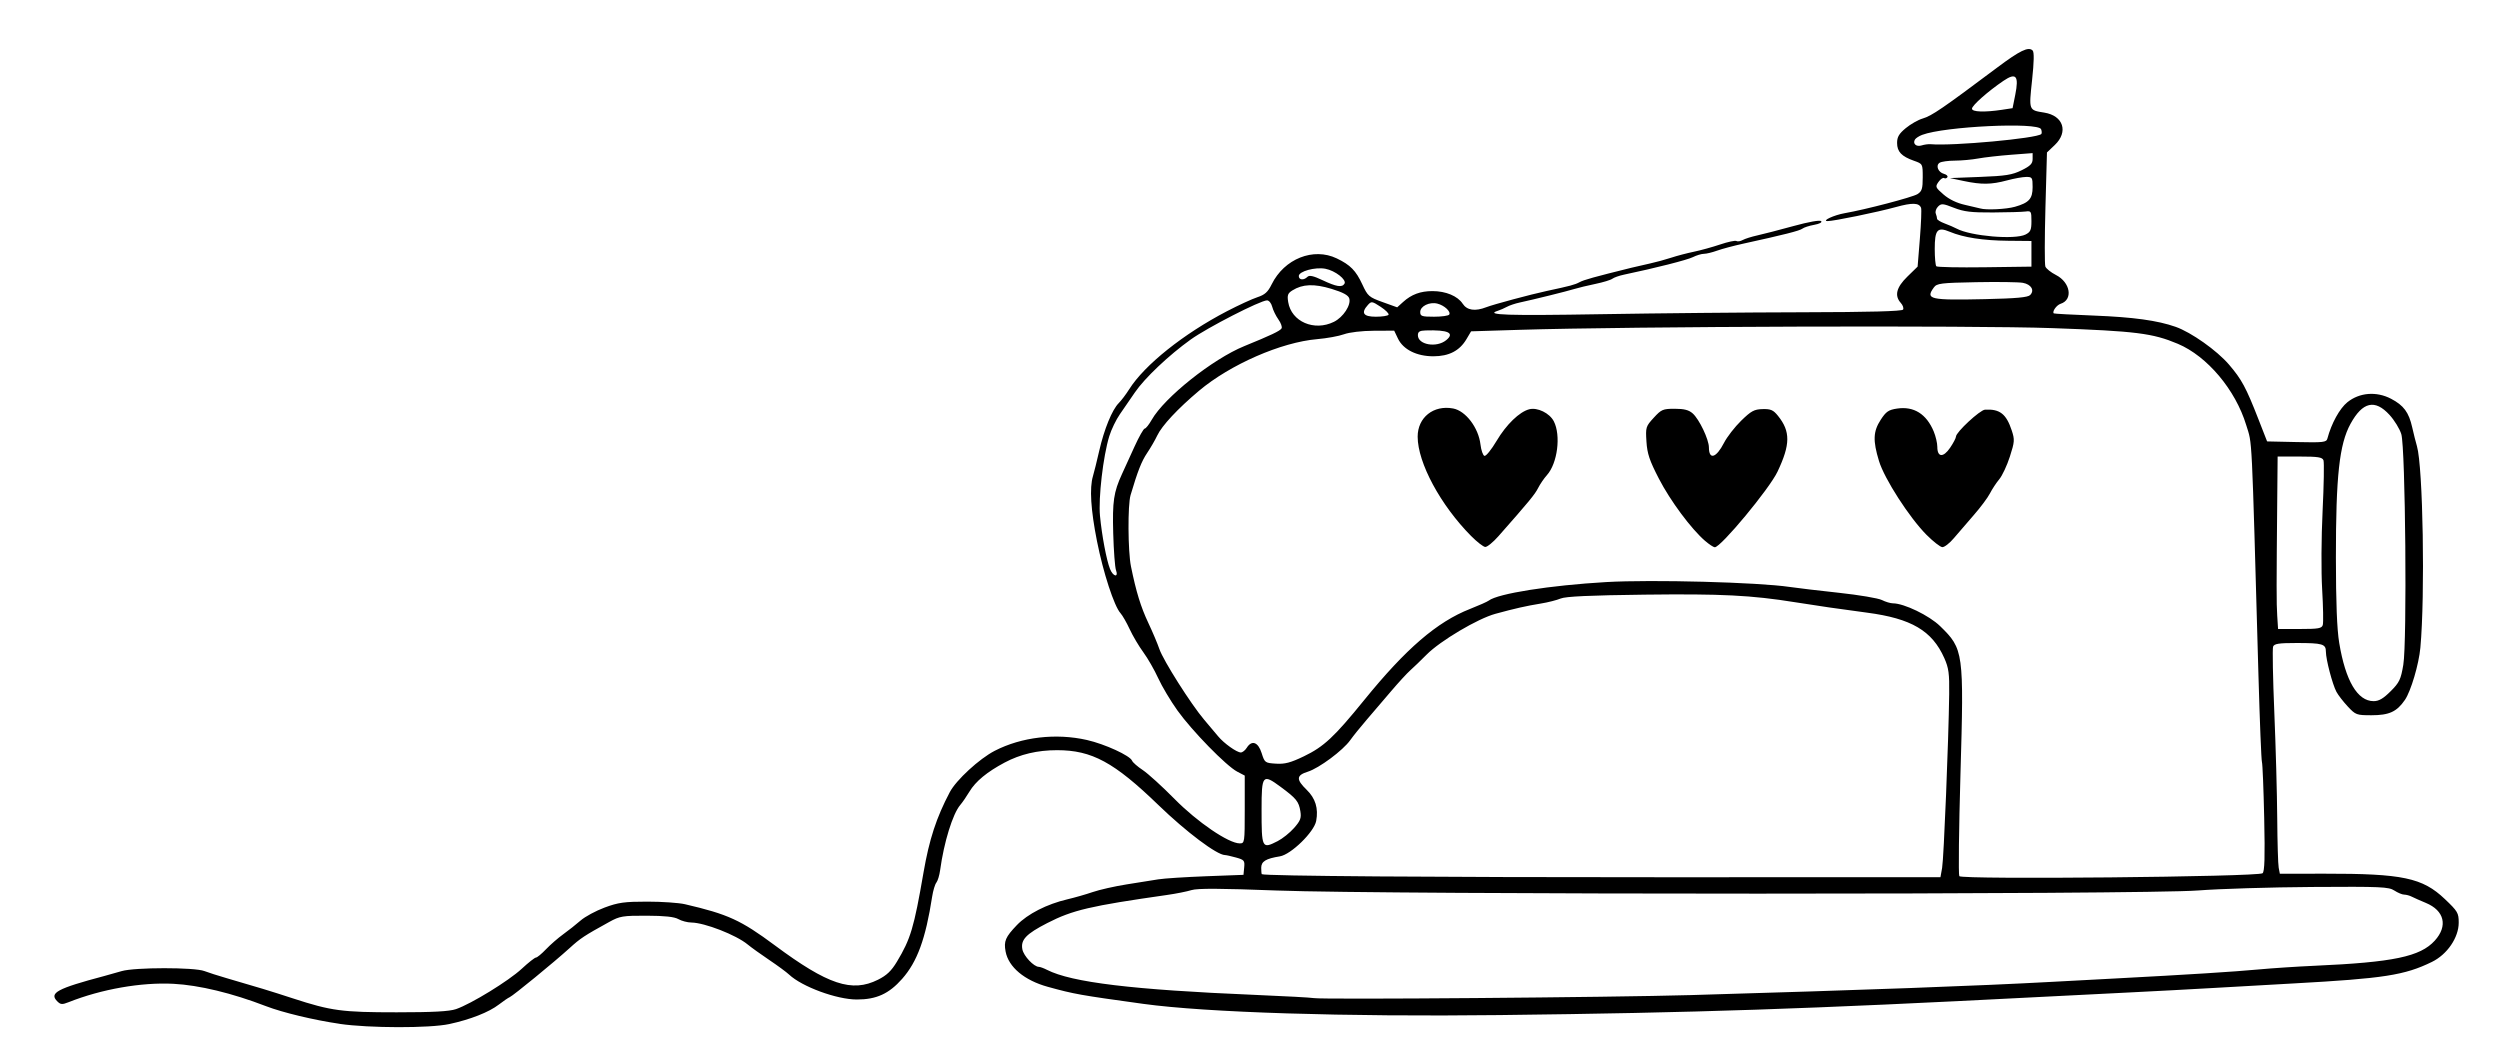
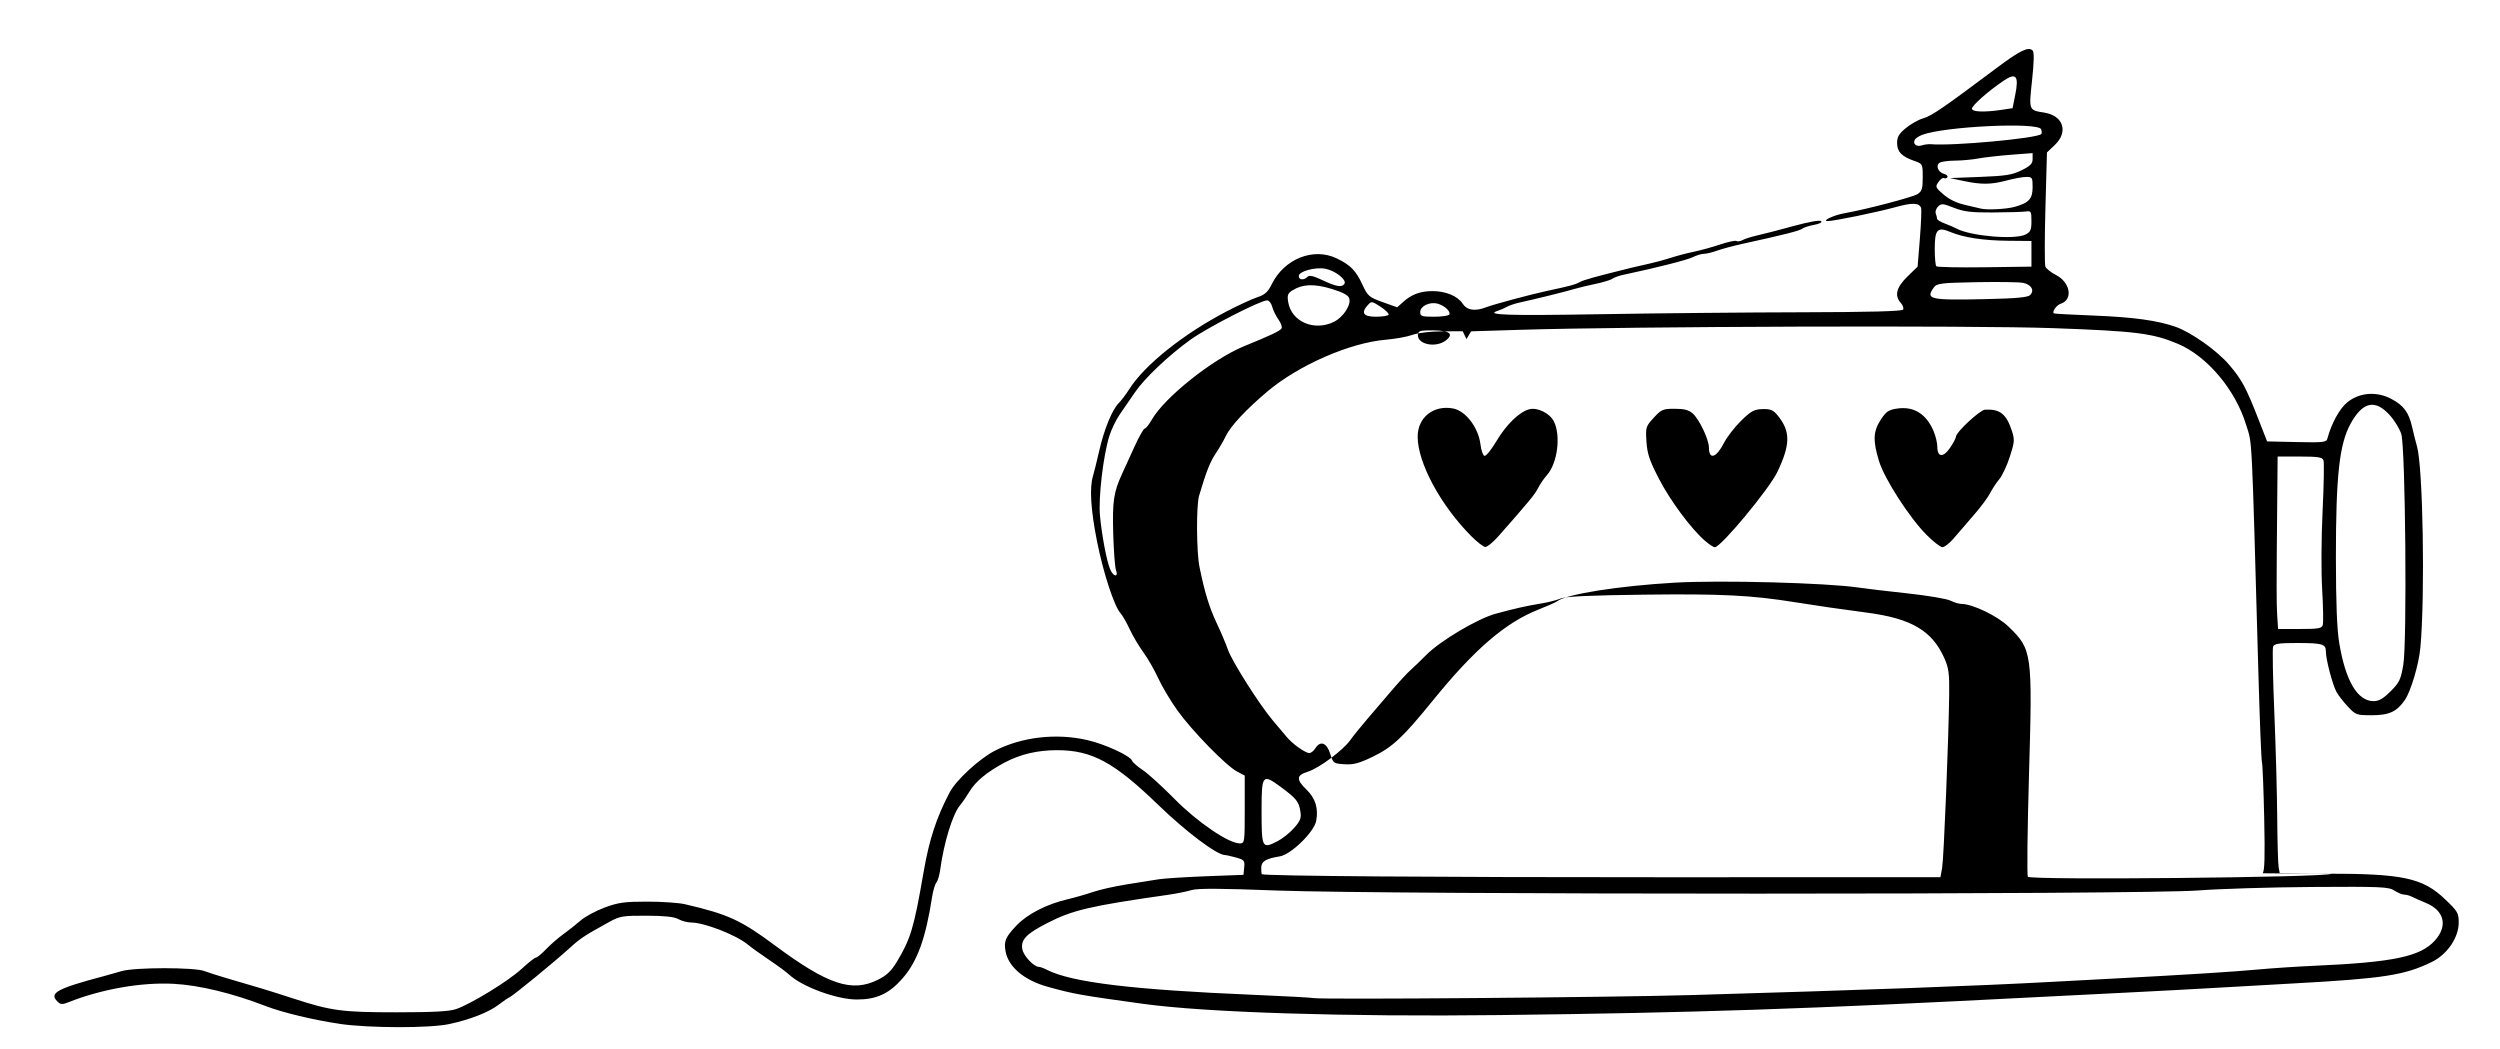
<svg xmlns="http://www.w3.org/2000/svg" width="1430" height="600" version="1.1" viewBox="0 0 378.4 158.8">
  <g transform="translate(0 -138.2)">
-     <path d="m51.41 293.2c-3.904-0.568-8.641-1.702-11.17-2.674-5.144-1.981-10.13-3.186-14.02-3.388-4.854-0.252-10.89 0.806-15.86 2.779-0.99 0.393-1.224 0.376-1.724-0.124-1.27-1.27-0.037-1.935 7.103-3.832 0.582-0.155 1.773-0.49 2.646-0.746 1.988-0.582 11.02-0.588 12.52-7e-3 0.582 0.224 2.09 0.707 3.351 1.072 4.684 1.356 6.613 1.944 10.05 3.065 5.811 1.893 7.418 2.108 15.7 2.108 5.51 0 7.971-0.133 8.996-0.484 2.292-0.787 7.971-4.273 9.945-6.106 1.007-0.935 1.977-1.7 2.155-1.7s0.863-0.565 1.52-1.255c0.658-0.69 1.831-1.712 2.607-2.27s1.961-1.496 2.634-2.083c0.672-0.588 2.309-1.471 3.636-1.963 2.063-0.765 2.999-0.895 6.445-0.895 2.217 0 4.788 0.176 5.712 0.391 6.516 1.514 8.464 2.405 13.62 6.235 8.021 5.954 11.66 7.166 15.6 5.2 1.326-0.661 2.027-1.328 2.873-2.734 2.078-3.453 2.579-5.133 4.025-13.5 0.868-5.019 1.945-8.313 3.981-12.17 0.967-1.832 4.472-5.056 6.802-6.256 4.06-2.091 9.273-2.702 13.96-1.635 2.714 0.617 6.538 2.372 6.83 3.134 0.098 0.256 0.827 0.894 1.619 1.418s2.963 2.498 4.824 4.387c3.437 3.488 8.173 6.713 9.856 6.713 0.742 0 0.759-0.115 0.759-5.132v-5.132l-1.147-0.601c-1.651-0.865-6.825-6.162-9.035-9.248-1.04-1.453-2.354-3.658-2.92-4.9s-1.577-3.005-2.247-3.918c-0.67-0.913-1.599-2.482-2.065-3.488-0.466-1.006-1.094-2.102-1.396-2.435-0.957-1.058-2.613-6.133-3.56-10.91-0.942-4.752-1.145-8.046-0.608-9.836 0.169-0.562 0.597-2.293 0.952-3.845 0.748-3.272 1.951-6.209 2.954-7.212 0.386-0.386 1.095-1.324 1.575-2.086 2.333-3.696 8.221-8.396 14.82-11.83 1.731-0.901 3.794-1.85 4.586-2.11 1.138-0.373 1.592-0.781 2.167-1.949 1.907-3.873 6.315-5.629 9.856-3.928 2.062 0.991 2.899 1.844 3.873 3.946 0.818 1.766 0.999 1.923 3.072 2.669l2.202 0.792 0.895-0.809c1.267-1.146 2.623-1.648 4.45-1.648 2.019 0 3.81 0.749 4.571 1.911 0.659 1.006 1.884 1.185 3.58 0.524 1.056-0.412 6.75-1.942 9.107-2.447 3.672-0.787 4.285-0.951 5.003-1.337 0.67-0.36 2.177-0.78 7.873-2.191 0.679-0.168 1.949-0.461 2.822-0.649 0.873-0.189 2.302-0.579 3.175-0.867s2.421-0.695 3.44-0.905c1.019-0.21 2.813-0.705 3.987-1.101 1.174-0.396 2.279-0.63 2.455-0.521 0.176 0.109 0.605 0.04 0.952-0.152s1.346-0.507 2.219-0.699 3.331-0.828 5.462-1.414c2.292-0.631 4.004-0.936 4.191-0.749 0.188 0.188-0.242 0.418-1.052 0.564-0.753 0.136-1.558 0.397-1.789 0.58-0.397 0.314-2.839 0.934-8.928 2.265-1.455 0.318-3.244 0.796-3.976 1.061-0.732 0.265-1.631 0.482-2 0.482-0.368 0-1.119 0.226-1.669 0.501-0.851 0.427-5.674 1.654-10.43 2.653-0.724 0.152-1.518 0.431-1.764 0.62s-1.4 0.54-2.564 0.782c-1.164 0.241-2.593 0.586-3.175 0.766-1.124 0.348-6.225 1.611-8.29 2.053-0.679 0.145-1.552 0.439-1.94 0.652-0.388 0.213-1.01 0.484-1.382 0.602-2.016 0.637 1.454 0.752 15.49 0.514 8.537-0.145 22.3-0.277 30.58-0.293 10.22-0.021 15.13-0.151 15.29-0.405 0.128-0.206-0.022-0.655-0.332-0.998-1.001-1.106-0.693-2.357 0.986-3.995l1.55-1.512 0.342-4.233c0.188-2.328 0.27-4.426 0.182-4.661-0.292-0.779-1.323-0.813-3.81-0.126-2.81 0.777-9.481 2.148-10.35 2.127-0.943-0.023 1.001-0.919 2.596-1.197 3.148-0.547 10.28-2.416 11.02-2.887 0.673-0.428 0.794-0.813 0.794-2.542 0-2.036-7e-4 -2.038-1.323-2.505-1.89-0.667-2.558-1.372-2.558-2.702 0-0.904 0.286-1.391 1.323-2.247 0.728-0.601 1.879-1.254 2.558-1.451 1.357-0.394 3.029-1.537 11.21-7.665 3.514-2.633 4.802-3.256 5.43-2.628 0.24 0.24 0.213 1.703-0.085 4.486-0.493 4.617-0.523 4.537 1.846 4.916 2.893 0.463 3.686 2.912 1.588 4.907l-1.181 1.123-0.231 8.35c-0.127 4.592-0.132 8.608-0.011 8.923 0.121 0.315 0.842 0.89 1.602 1.278 2.204 1.124 2.627 3.752 0.702 4.363-0.606 0.193-1.306 1.176-1.031 1.451 0.054 0.054 2.796 0.203 6.094 0.332 5.945 0.232 9.623 0.74 12.36 1.705 2.357 0.832 6.232 3.571 8.06 5.699 1.93 2.247 2.588 3.467 4.473 8.294l1.309 3.351 4.48 0.099c4.047 0.089 4.496 0.038 4.647-0.529 0.61-2.297 1.855-4.557 3.032-5.505 1.826-1.47 4.394-1.675 6.597-0.526 1.923 1.003 2.701 2.053 3.214 4.345 0.217 0.97 0.539 2.247 0.714 2.837 0.917 3.091 1.248 22.54 0.519 30.51-0.229 2.506-1.435 6.582-2.337 7.899-1.233 1.8-2.381 2.326-5.072 2.326-2.255 0-2.392-0.051-3.581-1.323-0.68-0.728-1.453-1.727-1.717-2.22-0.603-1.125-1.596-4.91-1.596-6.083 0-1.163-0.499-1.31-4.45-1.31-2.686 0-3.374 0.106-3.543 0.547-0.115 0.301-0.032 4.785 0.185 9.966 0.217 5.181 0.415 12.38 0.44 16 0.025 3.621 0.124 6.997 0.221 7.501l0.175 0.917 6.749-9e-3c11.84-0.016 14.84 0.616 18.23 3.84 1.956 1.861 2.101 2.108 2.1 3.578-4e-3 2.259-1.744 4.81-4.056 5.939-4.139 2.022-7.253 2.505-20.99 3.261-3.395 0.187-8.872 0.497-12.17 0.689-3.298 0.192-9.013 0.497-12.7 0.677-3.687 0.18-9.798 0.488-13.58 0.684-35.22 1.825-51.95 2.385-81.67 2.737-23.39 0.277-44.47-0.386-53.98-1.697-9.606-1.325-10.42-1.47-14.44-2.577-3.549-0.976-5.957-2.987-6.4-5.345-0.294-1.566-0.028-2.19 1.702-3.997 1.618-1.69 4.551-3.185 7.676-3.915 1.067-0.249 2.781-0.74 3.807-1.092s3.329-0.872 5.115-1.157c1.786-0.285 3.962-0.632 4.836-0.772 0.873-0.139 4.128-0.349 7.232-0.466l5.644-0.212 0.109-1.124c0.1-1.033 1.9e-4 -1.154-1.235-1.497-0.739-0.205-1.493-0.374-1.676-0.375-1.217-7e-3 -5.863-3.497-10.07-7.564-6.715-6.492-10.08-8.313-15.34-8.313-2.978 0-5.577 0.613-7.947 1.874-2.668 1.419-4.401 2.852-5.328 4.401-0.431 0.72-1.055 1.627-1.387 2.015-1.143 1.335-2.479 5.66-3.05 9.878-0.105 0.776-0.362 1.622-0.571 1.881s-0.495 1.211-0.635 2.117c-0.992 6.404-2.257 9.866-4.551 12.46-1.995 2.257-3.892 3.121-6.853 3.119-3.052-2e-3 -8.307-1.938-10.26-3.777-0.388-0.366-1.737-1.359-2.999-2.207-1.261-0.848-2.737-1.908-3.28-2.356-1.737-1.433-6.505-3.29-8.505-3.313-0.6-7e-3 -1.488-0.239-1.973-0.517-0.615-0.351-2.071-0.508-4.806-0.517-3.611-0.011-4.062 0.063-5.644 0.937-3.839 2.118-4.364 2.465-6.042 3.99-2.315 2.104-8.521 7.185-9.048 7.408-0.229 0.097-0.966 0.6-1.638 1.117-1.501 1.157-4.325 2.268-7.505 2.952-2.977 0.64-12.12 0.624-16.61-0.029zm204.4-4.35c27.17-0.795 43.45-1.391 54.86-2.011 1.94-0.105 6.227-0.334 9.525-0.508 11.01-0.581 17.96-1.018 21.7-1.366 2.037-0.19 5.847-0.44 8.467-0.557 11.94-0.531 16-1.38 18.2-3.804 2.018-2.224 1.463-4.551-1.364-5.718-0.82-0.339-1.767-0.758-2.104-0.932-0.337-0.174-0.858-0.317-1.159-0.317s-0.971-0.278-1.489-0.617c-0.855-0.56-2.004-0.61-12.42-0.541-6.314 0.042-14.1 0.28-17.3 0.529-8.212 0.638-122.9 0.643-139.5 6e-3 -8.479-0.325-11.98-0.342-12.88-0.062-0.679 0.212-2.346 0.543-3.704 0.737-11.64 1.663-14.29 2.283-18.13 4.252-3.212 1.648-4.052 2.535-3.773 3.982 0.193 1.005 1.734 2.641 2.496 2.649 0.194 2e-3 0.75 0.206 1.235 0.454 3.724 1.901 13 3.02 31.4 3.786 4.56 0.19 8.608 0.411 8.996 0.491 1.179 0.243 45.11-0.108 56.97-0.455zm38.17-19.27c0.253-1.407 0.978-19.25 1.069-26.28 0.04-3.132-0.074-3.976-0.738-5.468-1.848-4.152-4.98-5.996-11.69-6.881-4.168-0.55-7.542-1.039-10.94-1.585-6.553-1.054-11.13-1.284-22.75-1.142-8.281 0.101-11.95 0.27-12.7 0.586-0.582 0.244-1.931 0.587-2.999 0.76-2.232 0.364-3.896 0.739-6.879 1.554-2.686 0.733-8.337 4.084-10.41 6.171-0.873 0.88-1.984 1.95-2.469 2.377-0.485 0.427-1.798 1.854-2.918 3.172s-2.788 3.27-3.707 4.337c-0.919 1.067-2.033 2.449-2.475 3.072-1.107 1.557-4.72 4.242-6.425 4.775-1.749 0.546-1.79 1.171-0.177 2.734 1.336 1.294 1.803 2.82 1.447 4.72-0.314 1.676-3.816 5.09-5.497 5.36-2.131 0.342-2.825 0.768-2.825 1.734 0 0.489 0.04 0.923 0.088 0.964 0.331 0.279 26.29 0.476 61.47 0.466l41.27-0.011 0.254-1.411zm48.51 0.824c0.313-0.258 0.377-2.401 0.249-8.347-0.095-4.4-0.249-8.223-0.343-8.497-0.094-0.274-0.33-6.147-0.525-13.05-1.067-37.88-0.92-34.88-1.857-37.96-1.627-5.348-5.9-10.42-10.35-12.3-3.82-1.608-6.333-1.922-18.99-2.374-11.97-0.428-63.99-0.262-80.69 0.258l-7.315 0.227-0.697 1.181c-1.039 1.761-2.65 2.596-5.013 2.597-2.524 2e-3 -4.569-1.022-5.362-2.686l-0.569-1.194-3.093 0.015c-1.791 9e-3 -3.686 0.232-4.504 0.53-0.776 0.283-2.602 0.616-4.057 0.74-5.447 0.464-13.16 3.835-17.9 7.821-3.215 2.706-5.612 5.275-6.317 6.769-0.32 0.679-1.01 1.87-1.532 2.646-0.844 1.255-1.424 2.729-2.506 6.375-0.444 1.496-0.404 8.512 0.061 10.8 0.786 3.854 1.484 6.127 2.629 8.555 0.648 1.373 1.4 3.151 1.672 3.952 0.587 1.727 4.781 8.345 6.781 10.7 0.776 0.914 1.729 2.045 2.117 2.514 0.877 1.06 2.816 2.441 3.429 2.441 0.252 0 0.657-0.318 0.899-0.706 0.761-1.219 1.724-0.88 2.253 0.794 0.463 1.464 0.515 1.502 2.166 1.607 1.348 0.086 2.208-0.141 4.233-1.115 3.022-1.454 4.583-2.91 9.143-8.53 6.303-7.766 11.01-11.82 16.01-13.78 1.339-0.527 2.615-1.095 2.834-1.263 1.393-1.067 9.311-2.316 17.77-2.803 6.95-0.4 22.97 0.025 27.78 0.736 1.116 0.165 4.489 0.566 7.497 0.89 3.007 0.325 5.917 0.816 6.467 1.091s1.3 0.501 1.668 0.501c1.684 0 5.496 1.842 7.151 3.455 3.556 3.466 3.615 3.895 3.077 22.43-0.239 8.25-0.318 15.19-0.175 15.42 0.332 0.538 45.25 0.104 45.91-0.443zm-119.8-51.04c-4.653-4.696-8.102-11.1-8.109-15.05-5e-3 -2.914 2.402-4.831 5.369-4.274 1.9 0.356 3.844 2.915 4.141 5.45 0.102 0.874 0.372 1.651 0.6 1.726 0.228 0.075 1.054-0.944 1.837-2.265 1.468-2.478 3.464-4.411 4.949-4.792 1.235-0.317 3.076 0.583 3.713 1.816 1.104 2.134 0.561 6.377-1.043 8.159-0.436 0.485-1.035 1.361-1.33 1.947-0.486 0.966-1.364 2.032-6.014 7.302-0.807 0.915-1.706 1.645-1.997 1.621-0.291-0.024-1.244-0.764-2.117-1.645zm35.41 0.727c-2.115-1.827-5.266-6.069-6.997-9.421-1.426-2.761-1.768-3.778-1.885-5.618-0.138-2.165-0.098-2.296 1.103-3.607 1.155-1.261 1.387-1.36 3.177-1.36 1.431 0 2.135 0.182 2.723 0.706 0.994 0.885 2.448 3.936 2.453 5.145 7e-3 1.937 1.107 1.604 2.284-0.691 0.46-0.897 1.629-2.406 2.598-3.352 1.513-1.477 1.971-1.726 3.242-1.759 1.242-0.033 1.616 0.131 2.33 1.015 1.907 2.363 1.89 4.329-0.07 8.462-1.237 2.607-8.588 11.46-9.498 11.44-0.194-4e-3 -0.851-0.438-1.459-0.964zm33.53-0.909c-2.612-2.628-6.388-8.489-7.208-11.19-0.942-3.099-0.885-4.473 0.26-6.239 0.808-1.246 1.186-1.506 2.474-1.699 2.536-0.38 4.442 0.808 5.551 3.463 0.3 0.719 0.546 1.771 0.546 2.339 0 1.589 0.904 1.65 1.936 0.131 0.487-0.717 0.886-1.477 0.886-1.689 0-0.662 3.635-4.035 4.394-4.078 2.239-0.126 3.224 0.642 4.055 3.161 0.456 1.382 0.432 1.707-0.29 3.95-0.433 1.345-1.153 2.884-1.601 3.42s-1.085 1.504-1.417 2.151-1.426 2.114-2.431 3.261-2.362 2.721-3.015 3.498c-0.653 0.777-1.447 1.395-1.764 1.372-0.317-0.023-1.386-0.856-2.376-1.852zm-98.25 46.36c0.738-0.377 1.86-1.274 2.493-1.995 0.964-1.098 1.119-1.506 0.954-2.522-0.241-1.488-0.608-1.942-2.988-3.7-2.73-2.017-2.887-1.832-2.887 3.394 0 5.934 0.051 6.036 2.429 4.823zm168.5-22.69c1.327-1.33 1.544-1.783 1.917-4.007 0.582-3.464 0.328-32.85-0.302-34.92-0.242-0.793-1.043-2.103-1.781-2.91-2.209-2.417-4.081-1.988-5.911 1.354-1.691 3.088-2.216 7.905-2.209 20.25 4e-3 6.833 0.16 10.84 0.502 12.91 0.951 5.747 2.766 8.819 5.209 8.819 0.798 0 1.466-0.389 2.574-1.499zm-10.27-10.05c0.101-0.34 0.057-2.76-0.097-5.38-0.159-2.69-0.13-7.856 0.067-11.87 0.191-3.911 0.251-7.364 0.132-7.673-0.176-0.459-0.828-0.562-3.578-0.562h-3.362l-0.054 5.909c-0.129 14.02-0.13 16.25-9e-3 18.17l0.129 2.028h3.295c2.833 0 3.321-0.087 3.479-0.617zm-182.7-8.29c-0.156-0.437-0.344-2.937-0.417-5.556-0.137-4.863 0.068-6.252 1.329-8.996 0.357-0.776 1.208-2.641 1.892-4.145 0.684-1.504 1.381-2.734 1.548-2.734 0.168 0 0.643-0.595 1.056-1.323 1.923-3.389 9.236-9.209 14.02-11.16 4.031-1.642 5.399-2.292 5.639-2.68 0.125-0.202-0.09-0.812-0.478-1.356-0.387-0.544-0.812-1.416-0.943-1.938-0.131-0.522-0.481-0.949-0.779-0.949-0.992 0-9.051 4.132-11.55 5.924-3.313 2.372-6.988 5.854-8.455 8.01-0.66 0.97-1.678 2.449-2.262 3.287-0.584 0.838-1.313 2.346-1.619 3.351-0.929 3.047-1.659 9.332-1.401 12.06 0.282 2.968 0.985 6.693 1.515 8.026 0.472 1.187 1.328 1.353 0.908 0.176zm49.99-34.81c1.344-1.098 0.307-1.586-3.136-1.474-0.889 0.029-1.147 0.192-1.147 0.725 0 1.446 2.825 1.939 4.282 0.748zm-17-2.776c1.421-0.701 2.638-2.566 2.323-3.559-0.152-0.479-0.96-0.911-2.685-1.435-2.634-0.8-4.388-0.731-5.923 0.234-0.701 0.44-0.802 0.724-0.632 1.768 0.481 2.966 3.938 4.461 6.918 2.991zm8.274-1.075c0.101-0.164-0.435-0.704-1.191-1.199-1.297-0.849-1.407-0.866-1.928-0.291-1.095 1.21-0.709 1.789 1.191 1.789 0.959 0 1.826-0.134 1.928-0.298zm9.188-0.026c0.28-0.453-0.74-1.395-1.797-1.66-1.196-0.3-2.595 0.386-2.595 1.271 0 0.636 0.228 0.713 2.096 0.713 1.153 0 2.186-0.146 2.296-0.324zm87.94-2.955c0.71-0.71 0.177-1.613-1.094-1.851-0.618-0.116-3.791-0.16-7.051-0.098-5.387 0.103-5.973 0.175-6.427 0.798-1.315 1.801-0.643 1.954 7.768 1.768 4.688-0.104 6.451-0.264 6.804-0.616zm-103.8-1.717c0.369-0.597-1.405-1.986-2.893-2.265-1.546-0.29-4.022 0.389-4.022 1.102 0 0.608 0.753 0.679 1.308 0.124 0.286-0.286 0.897-0.152 2.275 0.5 2.121 1.002 2.961 1.138 3.331 0.539zm104-4.528v-1.94l-3.528-0.034c-3.806-0.036-6.751-0.49-8.837-1.362-1.874-0.783-2.275-0.322-2.275 2.615 0 1.302 0.109 2.476 0.242 2.61 0.133 0.133 3.427 0.199 7.32 0.147l7.078-0.095zm-0.882-2.926c0.743-0.376 0.882-0.695 0.882-2.023 0-1.48-0.054-1.57-0.882-1.455-0.485 0.067-2.708 0.132-4.939 0.145-3.306 0.018-4.401-0.113-5.915-0.708-1.673-0.658-1.913-0.676-2.402-0.187-0.299 0.299-0.455 0.774-0.346 1.056 0.108 0.282 0.197 0.639 0.197 0.794s0.516 0.472 1.147 0.706c0.631 0.234 1.445 0.585 1.809 0.78 2.14 1.145 8.822 1.717 10.45 0.894zm-1.628-4.19c2.15-0.612 2.687-1.211 2.687-2.992 0-1.438-0.06-1.533-0.97-1.529-0.534 2e-3 -1.843 0.238-2.91 0.525-2.382 0.639-3.853 0.659-6.556 0.088l-2.087-0.441 4.586-0.176c3.869-0.149 4.848-0.305 6.262-1.002 1.337-0.658 1.676-1.005 1.676-1.713v-0.888l-3.263 0.249c-1.795 0.137-4.039 0.392-4.987 0.567-0.948 0.175-2.536 0.32-3.528 0.323-0.992 3e-3 -2.026 0.146-2.296 0.317-0.647 0.409-0.234 1.456 0.667 1.691 0.385 0.101 0.611 0.326 0.503 0.501-0.108 0.175-0.334 0.234-0.501 0.13-0.167-0.103-0.548 0.16-0.846 0.585-0.512 0.731-0.471 0.834 0.77 1.909 0.843 0.731 2.003 1.29 3.251 1.566 1.067 0.236 2.099 0.479 2.293 0.538 0.879 0.271 3.933 0.126 5.251-0.249zm-12.75-9.477c3.306 0.296 16.09-0.878 16.75-1.538 0.101-0.101 0.089-0.428-0.026-0.727-0.425-1.106-14.62-0.435-18.01 0.852-0.469 0.178-0.957 0.493-1.084 0.699-0.39 0.63 0.194 1.157 0.997 0.9 0.415-0.133 1.032-0.216 1.371-0.186zm10.83-5.216 1.573-0.238 0.406-2.028c0.577-2.882 0.126-3.412-1.795-2.109-2.34 1.588-4.756 3.727-4.756 4.212 0 0.501 1.896 0.569 4.572 0.164z" fill="#000000" stroke-width=".353" />
+     <path d="m51.41 293.2c-3.904-0.568-8.641-1.702-11.17-2.674-5.144-1.981-10.13-3.186-14.02-3.388-4.854-0.252-10.89 0.806-15.86 2.779-0.99 0.393-1.224 0.376-1.724-0.124-1.27-1.27-0.037-1.935 7.103-3.832 0.582-0.155 1.773-0.49 2.646-0.746 1.988-0.582 11.02-0.588 12.52-7e-3 0.582 0.224 2.09 0.707 3.351 1.072 4.684 1.356 6.613 1.944 10.05 3.065 5.811 1.893 7.418 2.108 15.7 2.108 5.51 0 7.971-0.133 8.996-0.484 2.292-0.787 7.971-4.273 9.945-6.106 1.007-0.935 1.977-1.7 2.155-1.7s0.863-0.565 1.52-1.255c0.658-0.69 1.831-1.712 2.607-2.27s1.961-1.496 2.634-2.083c0.672-0.588 2.309-1.471 3.636-1.963 2.063-0.765 2.999-0.895 6.445-0.895 2.217 0 4.788 0.176 5.712 0.391 6.516 1.514 8.464 2.405 13.62 6.235 8.021 5.954 11.66 7.166 15.6 5.2 1.326-0.661 2.027-1.328 2.873-2.734 2.078-3.453 2.579-5.133 4.025-13.5 0.868-5.019 1.945-8.313 3.981-12.17 0.967-1.832 4.472-5.056 6.802-6.256 4.06-2.091 9.273-2.702 13.96-1.635 2.714 0.617 6.538 2.372 6.83 3.134 0.098 0.256 0.827 0.894 1.619 1.418s2.963 2.498 4.824 4.387c3.437 3.488 8.173 6.713 9.856 6.713 0.742 0 0.759-0.115 0.759-5.132v-5.132l-1.147-0.601c-1.651-0.865-6.825-6.162-9.035-9.248-1.04-1.453-2.354-3.658-2.92-4.9s-1.577-3.005-2.247-3.918c-0.67-0.913-1.599-2.482-2.065-3.488-0.466-1.006-1.094-2.102-1.396-2.435-0.957-1.058-2.613-6.133-3.56-10.91-0.942-4.752-1.145-8.046-0.608-9.836 0.169-0.562 0.597-2.293 0.952-3.845 0.748-3.272 1.951-6.209 2.954-7.212 0.386-0.386 1.095-1.324 1.575-2.086 2.333-3.696 8.221-8.396 14.82-11.83 1.731-0.901 3.794-1.85 4.586-2.11 1.138-0.373 1.592-0.781 2.167-1.949 1.907-3.873 6.315-5.629 9.856-3.928 2.062 0.991 2.899 1.844 3.873 3.946 0.818 1.766 0.999 1.923 3.072 2.669l2.202 0.792 0.895-0.809c1.267-1.146 2.623-1.648 4.45-1.648 2.019 0 3.81 0.749 4.571 1.911 0.659 1.006 1.884 1.185 3.58 0.524 1.056-0.412 6.75-1.942 9.107-2.447 3.672-0.787 4.285-0.951 5.003-1.337 0.67-0.36 2.177-0.78 7.873-2.191 0.679-0.168 1.949-0.461 2.822-0.649 0.873-0.189 2.302-0.579 3.175-0.867s2.421-0.695 3.44-0.905c1.019-0.21 2.813-0.705 3.987-1.101 1.174-0.396 2.279-0.63 2.455-0.521 0.176 0.109 0.605 0.04 0.952-0.152s1.346-0.507 2.219-0.699 3.331-0.828 5.462-1.414c2.292-0.631 4.004-0.936 4.191-0.749 0.188 0.188-0.242 0.418-1.052 0.564-0.753 0.136-1.558 0.397-1.789 0.58-0.397 0.314-2.839 0.934-8.928 2.265-1.455 0.318-3.244 0.796-3.976 1.061-0.732 0.265-1.631 0.482-2 0.482-0.368 0-1.119 0.226-1.669 0.501-0.851 0.427-5.674 1.654-10.43 2.653-0.724 0.152-1.518 0.431-1.764 0.62s-1.4 0.54-2.564 0.782c-1.164 0.241-2.593 0.586-3.175 0.766-1.124 0.348-6.225 1.611-8.29 2.053-0.679 0.145-1.552 0.439-1.94 0.652-0.388 0.213-1.01 0.484-1.382 0.602-2.016 0.637 1.454 0.752 15.49 0.514 8.537-0.145 22.3-0.277 30.58-0.293 10.22-0.021 15.13-0.151 15.29-0.405 0.128-0.206-0.022-0.655-0.332-0.998-1.001-1.106-0.693-2.357 0.986-3.995l1.55-1.512 0.342-4.233c0.188-2.328 0.27-4.426 0.182-4.661-0.292-0.779-1.323-0.813-3.81-0.126-2.81 0.777-9.481 2.148-10.35 2.127-0.943-0.023 1.001-0.919 2.596-1.197 3.148-0.547 10.28-2.416 11.02-2.887 0.673-0.428 0.794-0.813 0.794-2.542 0-2.036-7e-4 -2.038-1.323-2.505-1.89-0.667-2.558-1.372-2.558-2.702 0-0.904 0.286-1.391 1.323-2.247 0.728-0.601 1.879-1.254 2.558-1.451 1.357-0.394 3.029-1.537 11.21-7.665 3.514-2.633 4.802-3.256 5.43-2.628 0.24 0.24 0.213 1.703-0.085 4.486-0.493 4.617-0.523 4.537 1.846 4.916 2.893 0.463 3.686 2.912 1.588 4.907l-1.181 1.123-0.231 8.35c-0.127 4.592-0.132 8.608-0.011 8.923 0.121 0.315 0.842 0.89 1.602 1.278 2.204 1.124 2.627 3.752 0.702 4.363-0.606 0.193-1.306 1.176-1.031 1.451 0.054 0.054 2.796 0.203 6.094 0.332 5.945 0.232 9.623 0.74 12.36 1.705 2.357 0.832 6.232 3.571 8.06 5.699 1.93 2.247 2.588 3.467 4.473 8.294l1.309 3.351 4.48 0.099c4.047 0.089 4.496 0.038 4.647-0.529 0.61-2.297 1.855-4.557 3.032-5.505 1.826-1.47 4.394-1.675 6.597-0.526 1.923 1.003 2.701 2.053 3.214 4.345 0.217 0.97 0.539 2.247 0.714 2.837 0.917 3.091 1.248 22.54 0.519 30.51-0.229 2.506-1.435 6.582-2.337 7.899-1.233 1.8-2.381 2.326-5.072 2.326-2.255 0-2.392-0.051-3.581-1.323-0.68-0.728-1.453-1.727-1.717-2.22-0.603-1.125-1.596-4.91-1.596-6.083 0-1.163-0.499-1.31-4.45-1.31-2.686 0-3.374 0.106-3.543 0.547-0.115 0.301-0.032 4.785 0.185 9.966 0.217 5.181 0.415 12.38 0.44 16 0.025 3.621 0.124 6.997 0.221 7.501l0.175 0.917 6.749-9e-3c11.84-0.016 14.84 0.616 18.23 3.84 1.956 1.861 2.101 2.108 2.1 3.578-4e-3 2.259-1.744 4.81-4.056 5.939-4.139 2.022-7.253 2.505-20.99 3.261-3.395 0.187-8.872 0.497-12.17 0.689-3.298 0.192-9.013 0.497-12.7 0.677-3.687 0.18-9.798 0.488-13.58 0.684-35.22 1.825-51.95 2.385-81.67 2.737-23.39 0.277-44.47-0.386-53.98-1.697-9.606-1.325-10.42-1.47-14.44-2.577-3.549-0.976-5.957-2.987-6.4-5.345-0.294-1.566-0.028-2.19 1.702-3.997 1.618-1.69 4.551-3.185 7.676-3.915 1.067-0.249 2.781-0.74 3.807-1.092s3.329-0.872 5.115-1.157c1.786-0.285 3.962-0.632 4.836-0.772 0.873-0.139 4.128-0.349 7.232-0.466l5.644-0.212 0.109-1.124c0.1-1.033 1.9e-4 -1.154-1.235-1.497-0.739-0.205-1.493-0.374-1.676-0.375-1.217-7e-3 -5.863-3.497-10.07-7.564-6.715-6.492-10.08-8.313-15.34-8.313-2.978 0-5.577 0.613-7.947 1.874-2.668 1.419-4.401 2.852-5.328 4.401-0.431 0.72-1.055 1.627-1.387 2.015-1.143 1.335-2.479 5.66-3.05 9.878-0.105 0.776-0.362 1.622-0.571 1.881s-0.495 1.211-0.635 2.117c-0.992 6.404-2.257 9.866-4.551 12.46-1.995 2.257-3.892 3.121-6.853 3.119-3.052-2e-3 -8.307-1.938-10.26-3.777-0.388-0.366-1.737-1.359-2.999-2.207-1.261-0.848-2.737-1.908-3.28-2.356-1.737-1.433-6.505-3.29-8.505-3.313-0.6-7e-3 -1.488-0.239-1.973-0.517-0.615-0.351-2.071-0.508-4.806-0.517-3.611-0.011-4.062 0.063-5.644 0.937-3.839 2.118-4.364 2.465-6.042 3.99-2.315 2.104-8.521 7.185-9.048 7.408-0.229 0.097-0.966 0.6-1.638 1.117-1.501 1.157-4.325 2.268-7.505 2.952-2.977 0.64-12.12 0.624-16.61-0.029zm204.4-4.35c27.17-0.795 43.45-1.391 54.86-2.011 1.94-0.105 6.227-0.334 9.525-0.508 11.01-0.581 17.96-1.018 21.7-1.366 2.037-0.19 5.847-0.44 8.467-0.557 11.94-0.531 16-1.38 18.2-3.804 2.018-2.224 1.463-4.551-1.364-5.718-0.82-0.339-1.767-0.758-2.104-0.932-0.337-0.174-0.858-0.317-1.159-0.317s-0.971-0.278-1.489-0.617c-0.855-0.56-2.004-0.61-12.42-0.541-6.314 0.042-14.1 0.28-17.3 0.529-8.212 0.638-122.9 0.643-139.5 6e-3 -8.479-0.325-11.98-0.342-12.88-0.062-0.679 0.212-2.346 0.543-3.704 0.737-11.64 1.663-14.29 2.283-18.13 4.252-3.212 1.648-4.052 2.535-3.773 3.982 0.193 1.005 1.734 2.641 2.496 2.649 0.194 2e-3 0.75 0.206 1.235 0.454 3.724 1.901 13 3.02 31.4 3.786 4.56 0.19 8.608 0.411 8.996 0.491 1.179 0.243 45.11-0.108 56.97-0.455zm38.17-19.27c0.253-1.407 0.978-19.25 1.069-26.28 0.04-3.132-0.074-3.976-0.738-5.468-1.848-4.152-4.98-5.996-11.69-6.881-4.168-0.55-7.542-1.039-10.94-1.585-6.553-1.054-11.13-1.284-22.75-1.142-8.281 0.101-11.95 0.27-12.7 0.586-0.582 0.244-1.931 0.587-2.999 0.76-2.232 0.364-3.896 0.739-6.879 1.554-2.686 0.733-8.337 4.084-10.41 6.171-0.873 0.88-1.984 1.95-2.469 2.377-0.485 0.427-1.798 1.854-2.918 3.172s-2.788 3.27-3.707 4.337c-0.919 1.067-2.033 2.449-2.475 3.072-1.107 1.557-4.72 4.242-6.425 4.775-1.749 0.546-1.79 1.171-0.177 2.734 1.336 1.294 1.803 2.82 1.447 4.72-0.314 1.676-3.816 5.09-5.497 5.36-2.131 0.342-2.825 0.768-2.825 1.734 0 0.489 0.04 0.923 0.088 0.964 0.331 0.279 26.29 0.476 61.47 0.466l41.27-0.011 0.254-1.411zm48.51 0.824c0.313-0.258 0.377-2.401 0.249-8.347-0.095-4.4-0.249-8.223-0.343-8.497-0.094-0.274-0.33-6.147-0.525-13.05-1.067-37.88-0.92-34.88-1.857-37.96-1.627-5.348-5.9-10.42-10.35-12.3-3.82-1.608-6.333-1.922-18.99-2.374-11.97-0.428-63.99-0.262-80.69 0.258l-7.315 0.227-0.697 1.181l-0.569-1.194-3.093 0.015c-1.791 9e-3 -3.686 0.232-4.504 0.53-0.776 0.283-2.602 0.616-4.057 0.74-5.447 0.464-13.16 3.835-17.9 7.821-3.215 2.706-5.612 5.275-6.317 6.769-0.32 0.679-1.01 1.87-1.532 2.646-0.844 1.255-1.424 2.729-2.506 6.375-0.444 1.496-0.404 8.512 0.061 10.8 0.786 3.854 1.484 6.127 2.629 8.555 0.648 1.373 1.4 3.151 1.672 3.952 0.587 1.727 4.781 8.345 6.781 10.7 0.776 0.914 1.729 2.045 2.117 2.514 0.877 1.06 2.816 2.441 3.429 2.441 0.252 0 0.657-0.318 0.899-0.706 0.761-1.219 1.724-0.88 2.253 0.794 0.463 1.464 0.515 1.502 2.166 1.607 1.348 0.086 2.208-0.141 4.233-1.115 3.022-1.454 4.583-2.91 9.143-8.53 6.303-7.766 11.01-11.82 16.01-13.78 1.339-0.527 2.615-1.095 2.834-1.263 1.393-1.067 9.311-2.316 17.77-2.803 6.95-0.4 22.97 0.025 27.78 0.736 1.116 0.165 4.489 0.566 7.497 0.89 3.007 0.325 5.917 0.816 6.467 1.091s1.3 0.501 1.668 0.501c1.684 0 5.496 1.842 7.151 3.455 3.556 3.466 3.615 3.895 3.077 22.43-0.239 8.25-0.318 15.19-0.175 15.42 0.332 0.538 45.25 0.104 45.91-0.443zm-119.8-51.04c-4.653-4.696-8.102-11.1-8.109-15.05-5e-3 -2.914 2.402-4.831 5.369-4.274 1.9 0.356 3.844 2.915 4.141 5.45 0.102 0.874 0.372 1.651 0.6 1.726 0.228 0.075 1.054-0.944 1.837-2.265 1.468-2.478 3.464-4.411 4.949-4.792 1.235-0.317 3.076 0.583 3.713 1.816 1.104 2.134 0.561 6.377-1.043 8.159-0.436 0.485-1.035 1.361-1.33 1.947-0.486 0.966-1.364 2.032-6.014 7.302-0.807 0.915-1.706 1.645-1.997 1.621-0.291-0.024-1.244-0.764-2.117-1.645zm35.41 0.727c-2.115-1.827-5.266-6.069-6.997-9.421-1.426-2.761-1.768-3.778-1.885-5.618-0.138-2.165-0.098-2.296 1.103-3.607 1.155-1.261 1.387-1.36 3.177-1.36 1.431 0 2.135 0.182 2.723 0.706 0.994 0.885 2.448 3.936 2.453 5.145 7e-3 1.937 1.107 1.604 2.284-0.691 0.46-0.897 1.629-2.406 2.598-3.352 1.513-1.477 1.971-1.726 3.242-1.759 1.242-0.033 1.616 0.131 2.33 1.015 1.907 2.363 1.89 4.329-0.07 8.462-1.237 2.607-8.588 11.46-9.498 11.44-0.194-4e-3 -0.851-0.438-1.459-0.964zm33.53-0.909c-2.612-2.628-6.388-8.489-7.208-11.19-0.942-3.099-0.885-4.473 0.26-6.239 0.808-1.246 1.186-1.506 2.474-1.699 2.536-0.38 4.442 0.808 5.551 3.463 0.3 0.719 0.546 1.771 0.546 2.339 0 1.589 0.904 1.65 1.936 0.131 0.487-0.717 0.886-1.477 0.886-1.689 0-0.662 3.635-4.035 4.394-4.078 2.239-0.126 3.224 0.642 4.055 3.161 0.456 1.382 0.432 1.707-0.29 3.95-0.433 1.345-1.153 2.884-1.601 3.42s-1.085 1.504-1.417 2.151-1.426 2.114-2.431 3.261-2.362 2.721-3.015 3.498c-0.653 0.777-1.447 1.395-1.764 1.372-0.317-0.023-1.386-0.856-2.376-1.852zm-98.25 46.36c0.738-0.377 1.86-1.274 2.493-1.995 0.964-1.098 1.119-1.506 0.954-2.522-0.241-1.488-0.608-1.942-2.988-3.7-2.73-2.017-2.887-1.832-2.887 3.394 0 5.934 0.051 6.036 2.429 4.823zm168.5-22.69c1.327-1.33 1.544-1.783 1.917-4.007 0.582-3.464 0.328-32.85-0.302-34.92-0.242-0.793-1.043-2.103-1.781-2.91-2.209-2.417-4.081-1.988-5.911 1.354-1.691 3.088-2.216 7.905-2.209 20.25 4e-3 6.833 0.16 10.84 0.502 12.91 0.951 5.747 2.766 8.819 5.209 8.819 0.798 0 1.466-0.389 2.574-1.499zm-10.27-10.05c0.101-0.34 0.057-2.76-0.097-5.38-0.159-2.69-0.13-7.856 0.067-11.87 0.191-3.911 0.251-7.364 0.132-7.673-0.176-0.459-0.828-0.562-3.578-0.562h-3.362l-0.054 5.909c-0.129 14.02-0.13 16.25-9e-3 18.17l0.129 2.028h3.295c2.833 0 3.321-0.087 3.479-0.617zm-182.7-8.29c-0.156-0.437-0.344-2.937-0.417-5.556-0.137-4.863 0.068-6.252 1.329-8.996 0.357-0.776 1.208-2.641 1.892-4.145 0.684-1.504 1.381-2.734 1.548-2.734 0.168 0 0.643-0.595 1.056-1.323 1.923-3.389 9.236-9.209 14.02-11.16 4.031-1.642 5.399-2.292 5.639-2.68 0.125-0.202-0.09-0.812-0.478-1.356-0.387-0.544-0.812-1.416-0.943-1.938-0.131-0.522-0.481-0.949-0.779-0.949-0.992 0-9.051 4.132-11.55 5.924-3.313 2.372-6.988 5.854-8.455 8.01-0.66 0.97-1.678 2.449-2.262 3.287-0.584 0.838-1.313 2.346-1.619 3.351-0.929 3.047-1.659 9.332-1.401 12.06 0.282 2.968 0.985 6.693 1.515 8.026 0.472 1.187 1.328 1.353 0.908 0.176zm49.99-34.81c1.344-1.098 0.307-1.586-3.136-1.474-0.889 0.029-1.147 0.192-1.147 0.725 0 1.446 2.825 1.939 4.282 0.748zm-17-2.776c1.421-0.701 2.638-2.566 2.323-3.559-0.152-0.479-0.96-0.911-2.685-1.435-2.634-0.8-4.388-0.731-5.923 0.234-0.701 0.44-0.802 0.724-0.632 1.768 0.481 2.966 3.938 4.461 6.918 2.991zm8.274-1.075c0.101-0.164-0.435-0.704-1.191-1.199-1.297-0.849-1.407-0.866-1.928-0.291-1.095 1.21-0.709 1.789 1.191 1.789 0.959 0 1.826-0.134 1.928-0.298zm9.188-0.026c0.28-0.453-0.74-1.395-1.797-1.66-1.196-0.3-2.595 0.386-2.595 1.271 0 0.636 0.228 0.713 2.096 0.713 1.153 0 2.186-0.146 2.296-0.324zm87.94-2.955c0.71-0.71 0.177-1.613-1.094-1.851-0.618-0.116-3.791-0.16-7.051-0.098-5.387 0.103-5.973 0.175-6.427 0.798-1.315 1.801-0.643 1.954 7.768 1.768 4.688-0.104 6.451-0.264 6.804-0.616zm-103.8-1.717c0.369-0.597-1.405-1.986-2.893-2.265-1.546-0.29-4.022 0.389-4.022 1.102 0 0.608 0.753 0.679 1.308 0.124 0.286-0.286 0.897-0.152 2.275 0.5 2.121 1.002 2.961 1.138 3.331 0.539zm104-4.528v-1.94l-3.528-0.034c-3.806-0.036-6.751-0.49-8.837-1.362-1.874-0.783-2.275-0.322-2.275 2.615 0 1.302 0.109 2.476 0.242 2.61 0.133 0.133 3.427 0.199 7.32 0.147l7.078-0.095zm-0.882-2.926c0.743-0.376 0.882-0.695 0.882-2.023 0-1.48-0.054-1.57-0.882-1.455-0.485 0.067-2.708 0.132-4.939 0.145-3.306 0.018-4.401-0.113-5.915-0.708-1.673-0.658-1.913-0.676-2.402-0.187-0.299 0.299-0.455 0.774-0.346 1.056 0.108 0.282 0.197 0.639 0.197 0.794s0.516 0.472 1.147 0.706c0.631 0.234 1.445 0.585 1.809 0.78 2.14 1.145 8.822 1.717 10.45 0.894zm-1.628-4.19c2.15-0.612 2.687-1.211 2.687-2.992 0-1.438-0.06-1.533-0.97-1.529-0.534 2e-3 -1.843 0.238-2.91 0.525-2.382 0.639-3.853 0.659-6.556 0.088l-2.087-0.441 4.586-0.176c3.869-0.149 4.848-0.305 6.262-1.002 1.337-0.658 1.676-1.005 1.676-1.713v-0.888l-3.263 0.249c-1.795 0.137-4.039 0.392-4.987 0.567-0.948 0.175-2.536 0.32-3.528 0.323-0.992 3e-3 -2.026 0.146-2.296 0.317-0.647 0.409-0.234 1.456 0.667 1.691 0.385 0.101 0.611 0.326 0.503 0.501-0.108 0.175-0.334 0.234-0.501 0.13-0.167-0.103-0.548 0.16-0.846 0.585-0.512 0.731-0.471 0.834 0.77 1.909 0.843 0.731 2.003 1.29 3.251 1.566 1.067 0.236 2.099 0.479 2.293 0.538 0.879 0.271 3.933 0.126 5.251-0.249zm-12.75-9.477c3.306 0.296 16.09-0.878 16.75-1.538 0.101-0.101 0.089-0.428-0.026-0.727-0.425-1.106-14.62-0.435-18.01 0.852-0.469 0.178-0.957 0.493-1.084 0.699-0.39 0.63 0.194 1.157 0.997 0.9 0.415-0.133 1.032-0.216 1.371-0.186zm10.83-5.216 1.573-0.238 0.406-2.028c0.577-2.882 0.126-3.412-1.795-2.109-2.34 1.588-4.756 3.727-4.756 4.212 0 0.501 1.896 0.569 4.572 0.164z" fill="#000000" stroke-width=".353" />
  </g>
</svg>